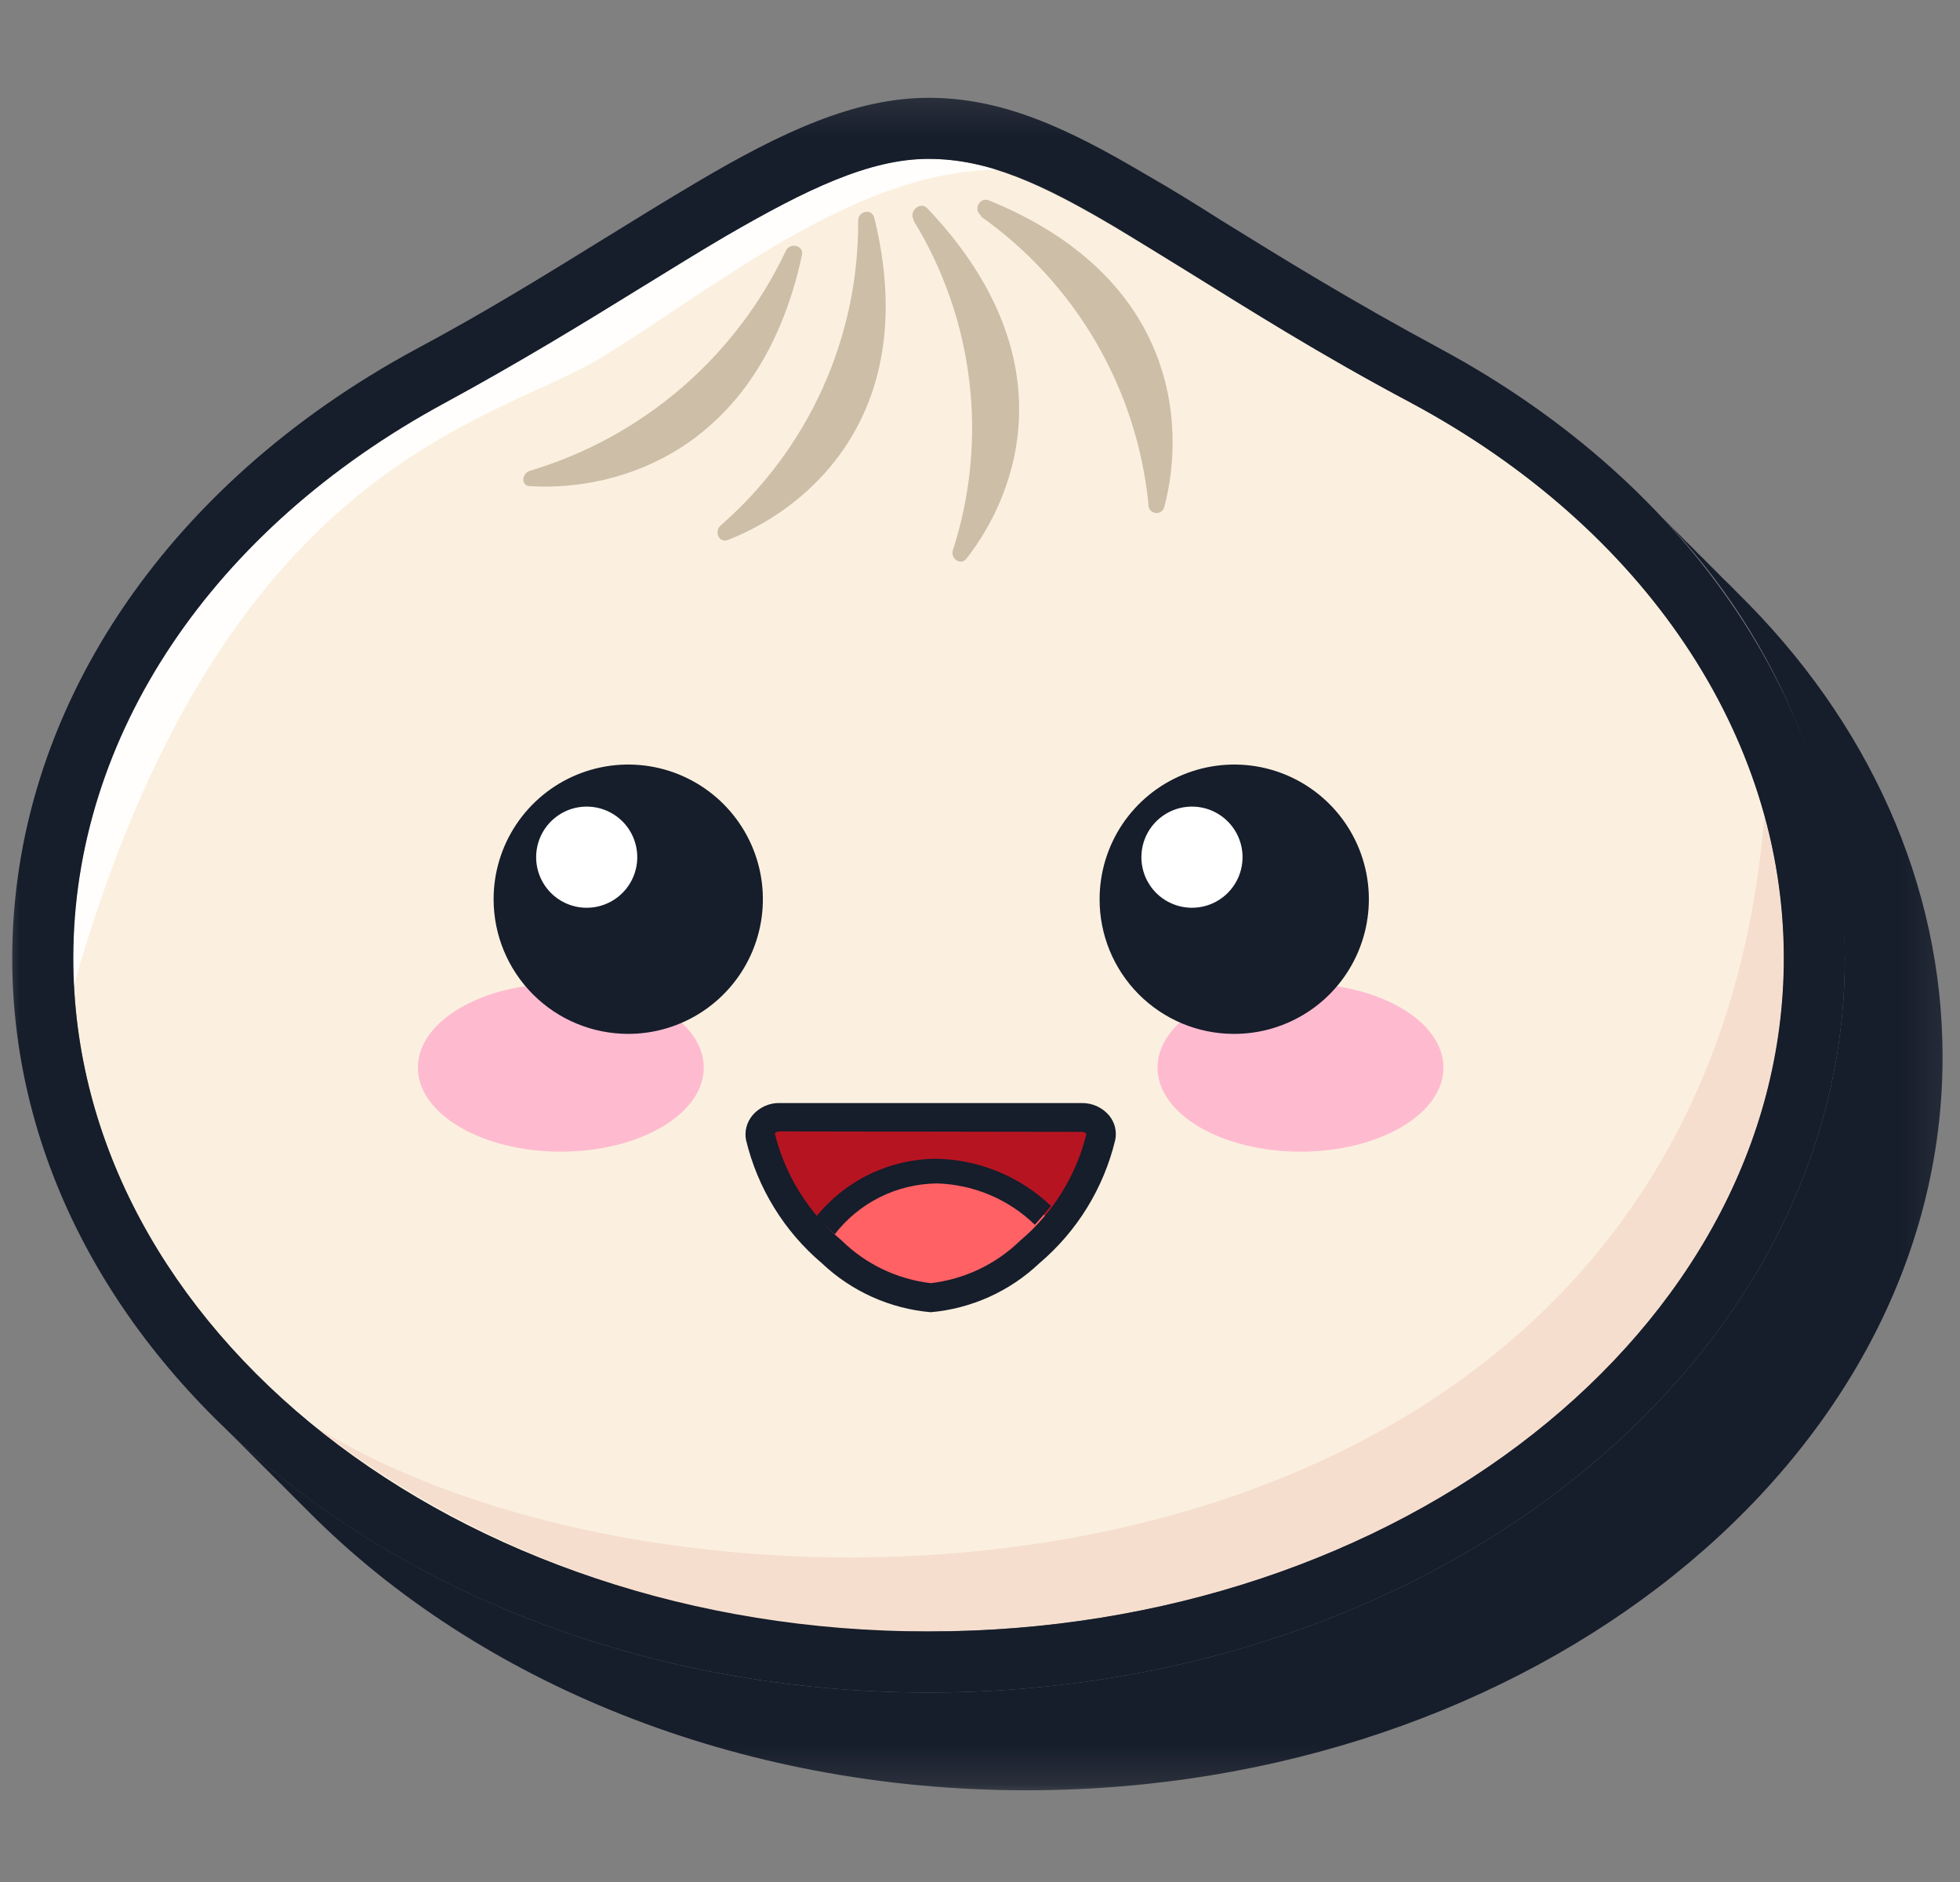
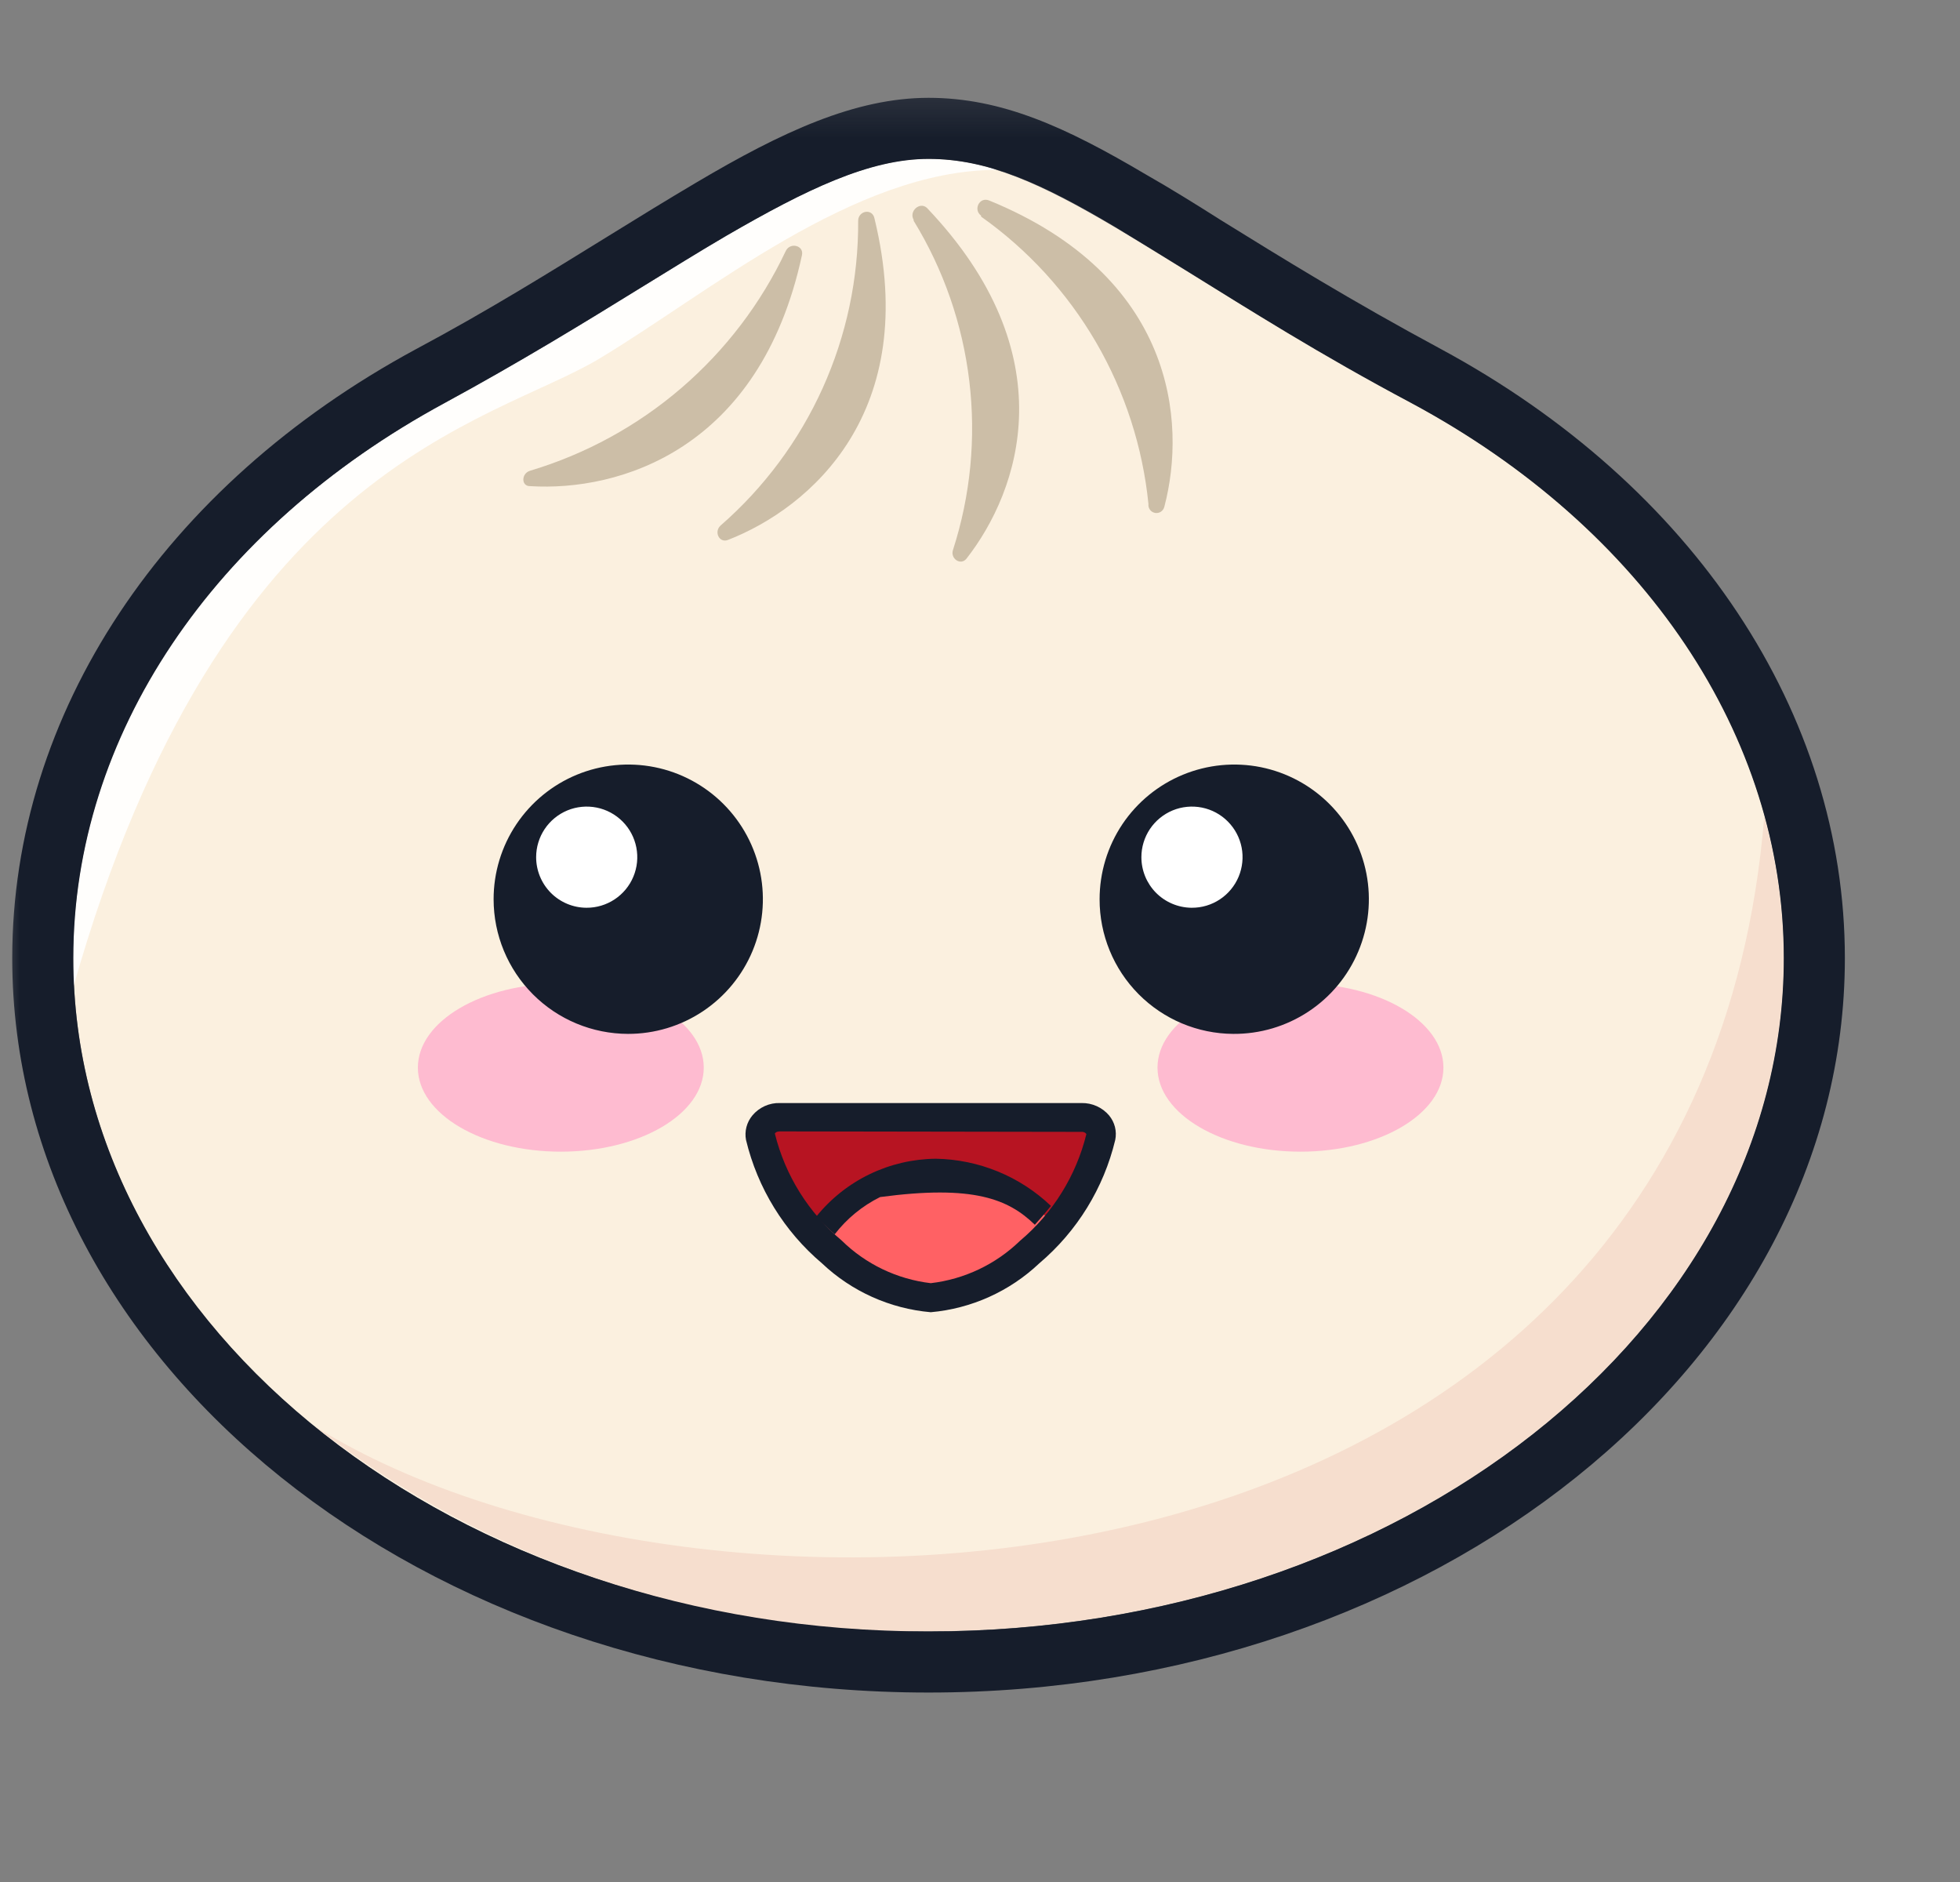
<svg xmlns="http://www.w3.org/2000/svg" width="50" height="48" viewBox="0 0 50 48" fill="none">
  <rect x="0" y="0" width="50" height="48" fill="#808080" stroke="none" />
  <g clip-path="url(#clip0_6114_39663)">
    <mask id="mask0_6114_39663" style="mask-type:luminance" maskUnits="userSpaceOnUse" x="0" y="2" width="50" height="44">
      <path d="M49.868 2.183H0V45.817H49.868V2.183Z" fill="white" />
    </mask>
    <g mask="url(#mask0_6114_39663)">
-       <path d="M44.314 15.111C44.214 15.005 44.108 14.899 44.002 14.8C43.896 14.7 43.797 14.588 43.691 14.488C43.585 14.388 43.485 14.276 43.379 14.176C43.273 14.076 43.173 13.964 43.067 13.864C42.961 13.765 42.862 13.653 42.756 13.553C42.65 13.453 42.55 13.341 42.444 13.241C42.338 13.141 42.238 13.029 42.132 12.93C45.224 15.968 46.995 20.102 47.063 24.436C47.063 34.765 36.578 43.168 23.687 43.168C16.469 43.168 10.011 40.531 5.716 36.398L6.028 36.71L6.34 37.022L6.651 37.334L6.963 37.645L7.275 37.957L7.586 38.269L7.898 38.58C12.187 42.888 18.788 45.661 26.181 45.661C39.072 45.661 49.556 37.259 49.556 26.961C49.556 22.56 47.661 18.39 44.314 15.111Z" fill="#161D2B" />
      <path d="M45.505 24.436C45.505 33.917 35.737 41.603 23.687 41.603C11.638 41.603 1.87 33.917 1.87 24.436C1.87 18.558 5.61 13.366 11.357 10.286C17.105 7.207 20.683 4.053 23.687 4.053C26.692 4.053 29.26 6.627 36.017 10.286C41.764 13.366 45.505 18.558 45.505 24.436Z" fill="#FBF0DF" />
      <path d="M45.505 24.436C45.501 23.218 45.334 22.006 45.006 20.833C43.304 41.591 17.984 42.588 8.029 36.38C12.504 39.848 18.026 41.69 23.687 41.603C35.718 41.603 45.505 33.905 45.505 24.436Z" fill="#F6DECE" />
      <path d="M15.291 9.146C18.077 7.475 21.78 4.34 25.42 4.333C24.86 4.152 24.276 4.058 23.687 4.053C22.179 4.053 20.57 4.832 18.545 6.004C17.84 6.415 17.111 6.87 16.338 7.344C14.886 8.242 13.221 9.258 11.351 10.274C5.417 13.484 1.87 18.776 1.87 24.436C1.87 24.686 1.87 24.935 1.87 25.178C5.648 11.832 12.511 10.816 15.291 9.146Z" fill="#FFFEFC" />
      <path fill-rule="evenodd" clip-rule="evenodd" d="M21.892 5.63C21.901 7.102 21.592 8.558 20.986 9.9C20.38 11.241 19.492 12.436 18.383 13.403C18.208 13.559 18.345 13.858 18.57 13.771C20.67 12.954 23.506 10.511 22.31 5.58C22.26 5.3 21.892 5.374 21.892 5.63ZM23.307 5.63C24.07 6.874 24.554 8.269 24.727 9.718C24.901 11.168 24.759 12.637 24.311 14.026C24.236 14.245 24.504 14.432 24.653 14.251C26.019 12.505 27.209 9.04 23.644 5.3C23.463 5.138 23.182 5.387 23.307 5.605V5.63ZM25.027 5.524C26.222 6.37 27.221 7.462 27.958 8.726C28.694 9.991 29.151 11.399 29.297 12.854C29.291 12.907 29.305 12.96 29.337 13.002C29.368 13.045 29.415 13.073 29.467 13.082C29.519 13.091 29.573 13.079 29.617 13.05C29.66 13.02 29.691 12.975 29.703 12.923C30.276 10.748 29.952 7.039 25.233 5.113C24.984 5.013 24.822 5.349 25.027 5.499V5.524ZM13.52 12.007C14.941 11.582 16.257 10.863 17.381 9.897C18.506 8.93 19.414 7.738 20.047 6.397C20.159 6.172 20.514 6.26 20.458 6.509C19.38 11.496 15.771 12.537 13.527 12.399C13.29 12.406 13.296 12.075 13.52 12.007Z" fill="#CCBEA7" />
      <path d="M23.688 43.168C10.797 43.168 0.312 34.765 0.312 24.436C0.312 18.203 4.164 12.387 10.616 8.903C12.486 7.905 14.088 6.902 15.515 6.023C16.301 5.536 17.043 5.081 17.759 4.658C19.948 3.361 21.817 2.495 23.688 2.495C25.558 2.495 27.191 3.243 29.235 4.452C29.859 4.807 30.482 5.194 31.149 5.617C32.701 6.577 34.453 7.662 36.759 8.903C43.211 12.387 47.063 18.197 47.063 24.436C47.063 34.765 36.578 43.168 23.688 43.168ZM23.688 4.053C22.179 4.053 20.571 4.832 18.545 6.004C17.84 6.415 17.111 6.87 16.338 7.344C14.886 8.242 13.222 9.258 11.351 10.274C5.417 13.484 1.87 18.776 1.87 24.436C1.87 33.905 11.657 41.61 23.688 41.61C35.718 41.61 45.505 33.905 45.505 24.436C45.505 18.776 41.958 13.484 36.017 10.286C33.661 9.04 31.822 7.868 30.332 6.945C29.653 6.528 29.03 6.141 28.462 5.798C26.574 4.676 25.196 4.053 23.688 4.053Z" fill="#161D2B" />
      <path d="M28.082 28.987C27.802 30.134 27.165 31.162 26.262 31.923C25.584 32.58 24.707 32.992 23.769 33.094C22.802 33.008 21.894 32.595 21.194 31.923C20.301 31.158 19.672 30.13 19.399 28.987C19.39 28.919 19.396 28.85 19.418 28.785C19.44 28.72 19.476 28.661 19.524 28.612C19.573 28.563 19.631 28.526 19.696 28.504C19.761 28.481 19.83 28.474 19.898 28.482H27.59C27.657 28.474 27.726 28.483 27.789 28.506C27.853 28.529 27.911 28.566 27.959 28.615C28.006 28.663 28.042 28.722 28.063 28.786C28.085 28.851 28.091 28.919 28.082 28.987Z" fill="#B71422" />
      <path d="M21.194 31.972C21.892 32.645 22.797 33.062 23.762 33.157C24.725 33.061 25.627 32.643 26.324 31.972C26.547 31.764 26.755 31.541 26.948 31.305C26.564 30.869 26.095 30.517 25.569 30.269C25.044 30.022 24.474 29.884 23.893 29.865C23.272 29.88 22.664 30.045 22.121 30.347C21.578 30.649 21.117 31.078 20.776 31.598C20.92 31.729 21.044 31.854 21.194 31.972Z" fill="#FF6164" />
-       <path d="M21.294 31.48C21.603 31.08 21.998 30.756 22.451 30.531C22.903 30.307 23.401 30.188 23.905 30.183C24.839 30.211 25.728 30.586 26.399 31.237C26.542 31.081 26.679 30.919 26.81 30.757C26.017 30.001 24.969 29.572 23.874 29.553C23.289 29.559 22.712 29.693 22.185 29.947C21.658 30.202 21.194 30.57 20.826 31.025C20.974 31.185 21.13 31.337 21.294 31.48Z" fill="#161D2B" />
+       <path d="M21.294 31.48C21.603 31.08 21.998 30.756 22.451 30.531C24.839 30.211 25.728 30.586 26.399 31.237C26.542 31.081 26.679 30.919 26.81 30.757C26.017 30.001 24.969 29.572 23.874 29.553C23.289 29.559 22.712 29.693 22.185 29.947C21.658 30.202 21.194 30.57 20.826 31.025C20.974 31.185 21.13 31.337 21.294 31.48Z" fill="#161D2B" />
      <path d="M23.744 33.468C22.705 33.377 21.727 32.938 20.97 32.222C20.005 31.406 19.326 30.303 19.031 29.074C19.01 28.964 19.014 28.852 19.042 28.744C19.07 28.636 19.122 28.536 19.193 28.45C19.279 28.347 19.387 28.265 19.509 28.21C19.631 28.155 19.764 28.128 19.898 28.133H27.59C27.723 28.13 27.856 28.157 27.978 28.212C28.1 28.267 28.208 28.348 28.294 28.45C28.365 28.536 28.416 28.637 28.443 28.744C28.47 28.852 28.472 28.965 28.45 29.074C28.155 30.303 27.476 31.406 26.511 32.222C25.755 32.937 24.78 33.376 23.744 33.468ZM19.898 28.856C19.798 28.856 19.773 28.899 19.767 28.912C20.03 29.977 20.626 30.932 21.468 31.636C22.084 32.242 22.885 32.626 23.744 32.727C24.6 32.627 25.4 32.248 26.019 31.648C26.858 30.943 27.452 29.989 27.714 28.924C27.701 28.904 27.682 28.889 27.66 28.879C27.638 28.869 27.614 28.865 27.59 28.868L19.898 28.856Z" fill="#161D2B" />
      <path d="M33.175 29.373C35.189 29.373 36.822 28.413 36.822 27.229C36.822 26.045 35.189 25.085 33.175 25.085C31.161 25.085 29.528 26.045 29.528 27.229C29.528 28.413 31.161 29.373 33.175 29.373Z" fill="#FEBBD0" />
      <path d="M14.306 29.373C16.32 29.373 17.953 28.413 17.953 27.229C17.953 26.045 16.32 25.085 14.306 25.085C12.292 25.085 10.66 26.045 10.66 27.229C10.66 28.413 12.292 29.373 14.306 29.373Z" fill="#FEBBD0" />
      <path fill-rule="evenodd" clip-rule="evenodd" d="M16.02 26.369C16.7 26.37 17.364 26.17 17.93 25.793C18.496 25.416 18.937 24.88 19.198 24.253C19.459 23.625 19.528 22.935 19.396 22.268C19.264 21.601 18.937 20.989 18.457 20.508C17.977 20.027 17.365 19.699 16.699 19.566C16.032 19.433 15.341 19.501 14.713 19.76C14.085 20.02 13.549 20.46 13.171 21.025C12.793 21.59 12.592 22.255 12.592 22.934C12.592 23.844 12.953 24.717 13.596 25.361C14.238 26.005 15.11 26.367 16.02 26.369ZM31.46 26.369C32.141 26.374 32.807 26.177 33.376 25.802C33.944 25.428 34.388 24.893 34.651 24.266C34.915 23.639 34.987 22.948 34.857 22.28C34.727 21.612 34.402 20.997 33.923 20.515C33.444 20.032 32.832 19.702 32.165 19.567C31.498 19.433 30.806 19.5 30.177 19.759C29.548 20.018 29.01 20.458 28.631 21.023C28.253 21.589 28.051 22.254 28.051 22.934C28.049 23.841 28.407 24.712 29.046 25.356C29.685 26 30.553 26.364 31.46 26.369Z" fill="#161D2B" />
      <path fill-rule="evenodd" clip-rule="evenodd" d="M14.961 23.152C15.216 23.154 15.466 23.079 15.679 22.938C15.892 22.797 16.059 22.596 16.157 22.36C16.256 22.124 16.282 21.865 16.233 21.614C16.184 21.363 16.062 21.133 15.882 20.952C15.701 20.771 15.472 20.647 15.221 20.597C14.971 20.547 14.711 20.572 14.475 20.669C14.239 20.767 14.037 20.932 13.895 21.144C13.753 21.357 13.677 21.606 13.677 21.862C13.677 22.203 13.812 22.53 14.052 22.772C14.293 23.014 14.62 23.151 14.961 23.152ZM30.401 23.152C30.657 23.154 30.907 23.079 31.12 22.938C31.333 22.797 31.499 22.596 31.598 22.36C31.696 22.124 31.723 21.865 31.674 21.614C31.625 21.363 31.502 21.133 31.322 20.952C31.142 20.771 30.912 20.647 30.661 20.597C30.411 20.547 30.151 20.572 29.915 20.669C29.679 20.767 29.477 20.932 29.335 21.144C29.193 21.357 29.117 21.606 29.117 21.862C29.117 22.201 29.25 22.526 29.488 22.768C29.726 23.009 30.05 23.147 30.389 23.152H30.401Z" fill="white" />
    </g>
  </g>
  <defs>
    <clipPath id="clip0_6114_39663">
      <rect width="49.868" height="43.634" fill="white" transform="translate(0 2.183)" />
    </clipPath>
  </defs>
</svg>